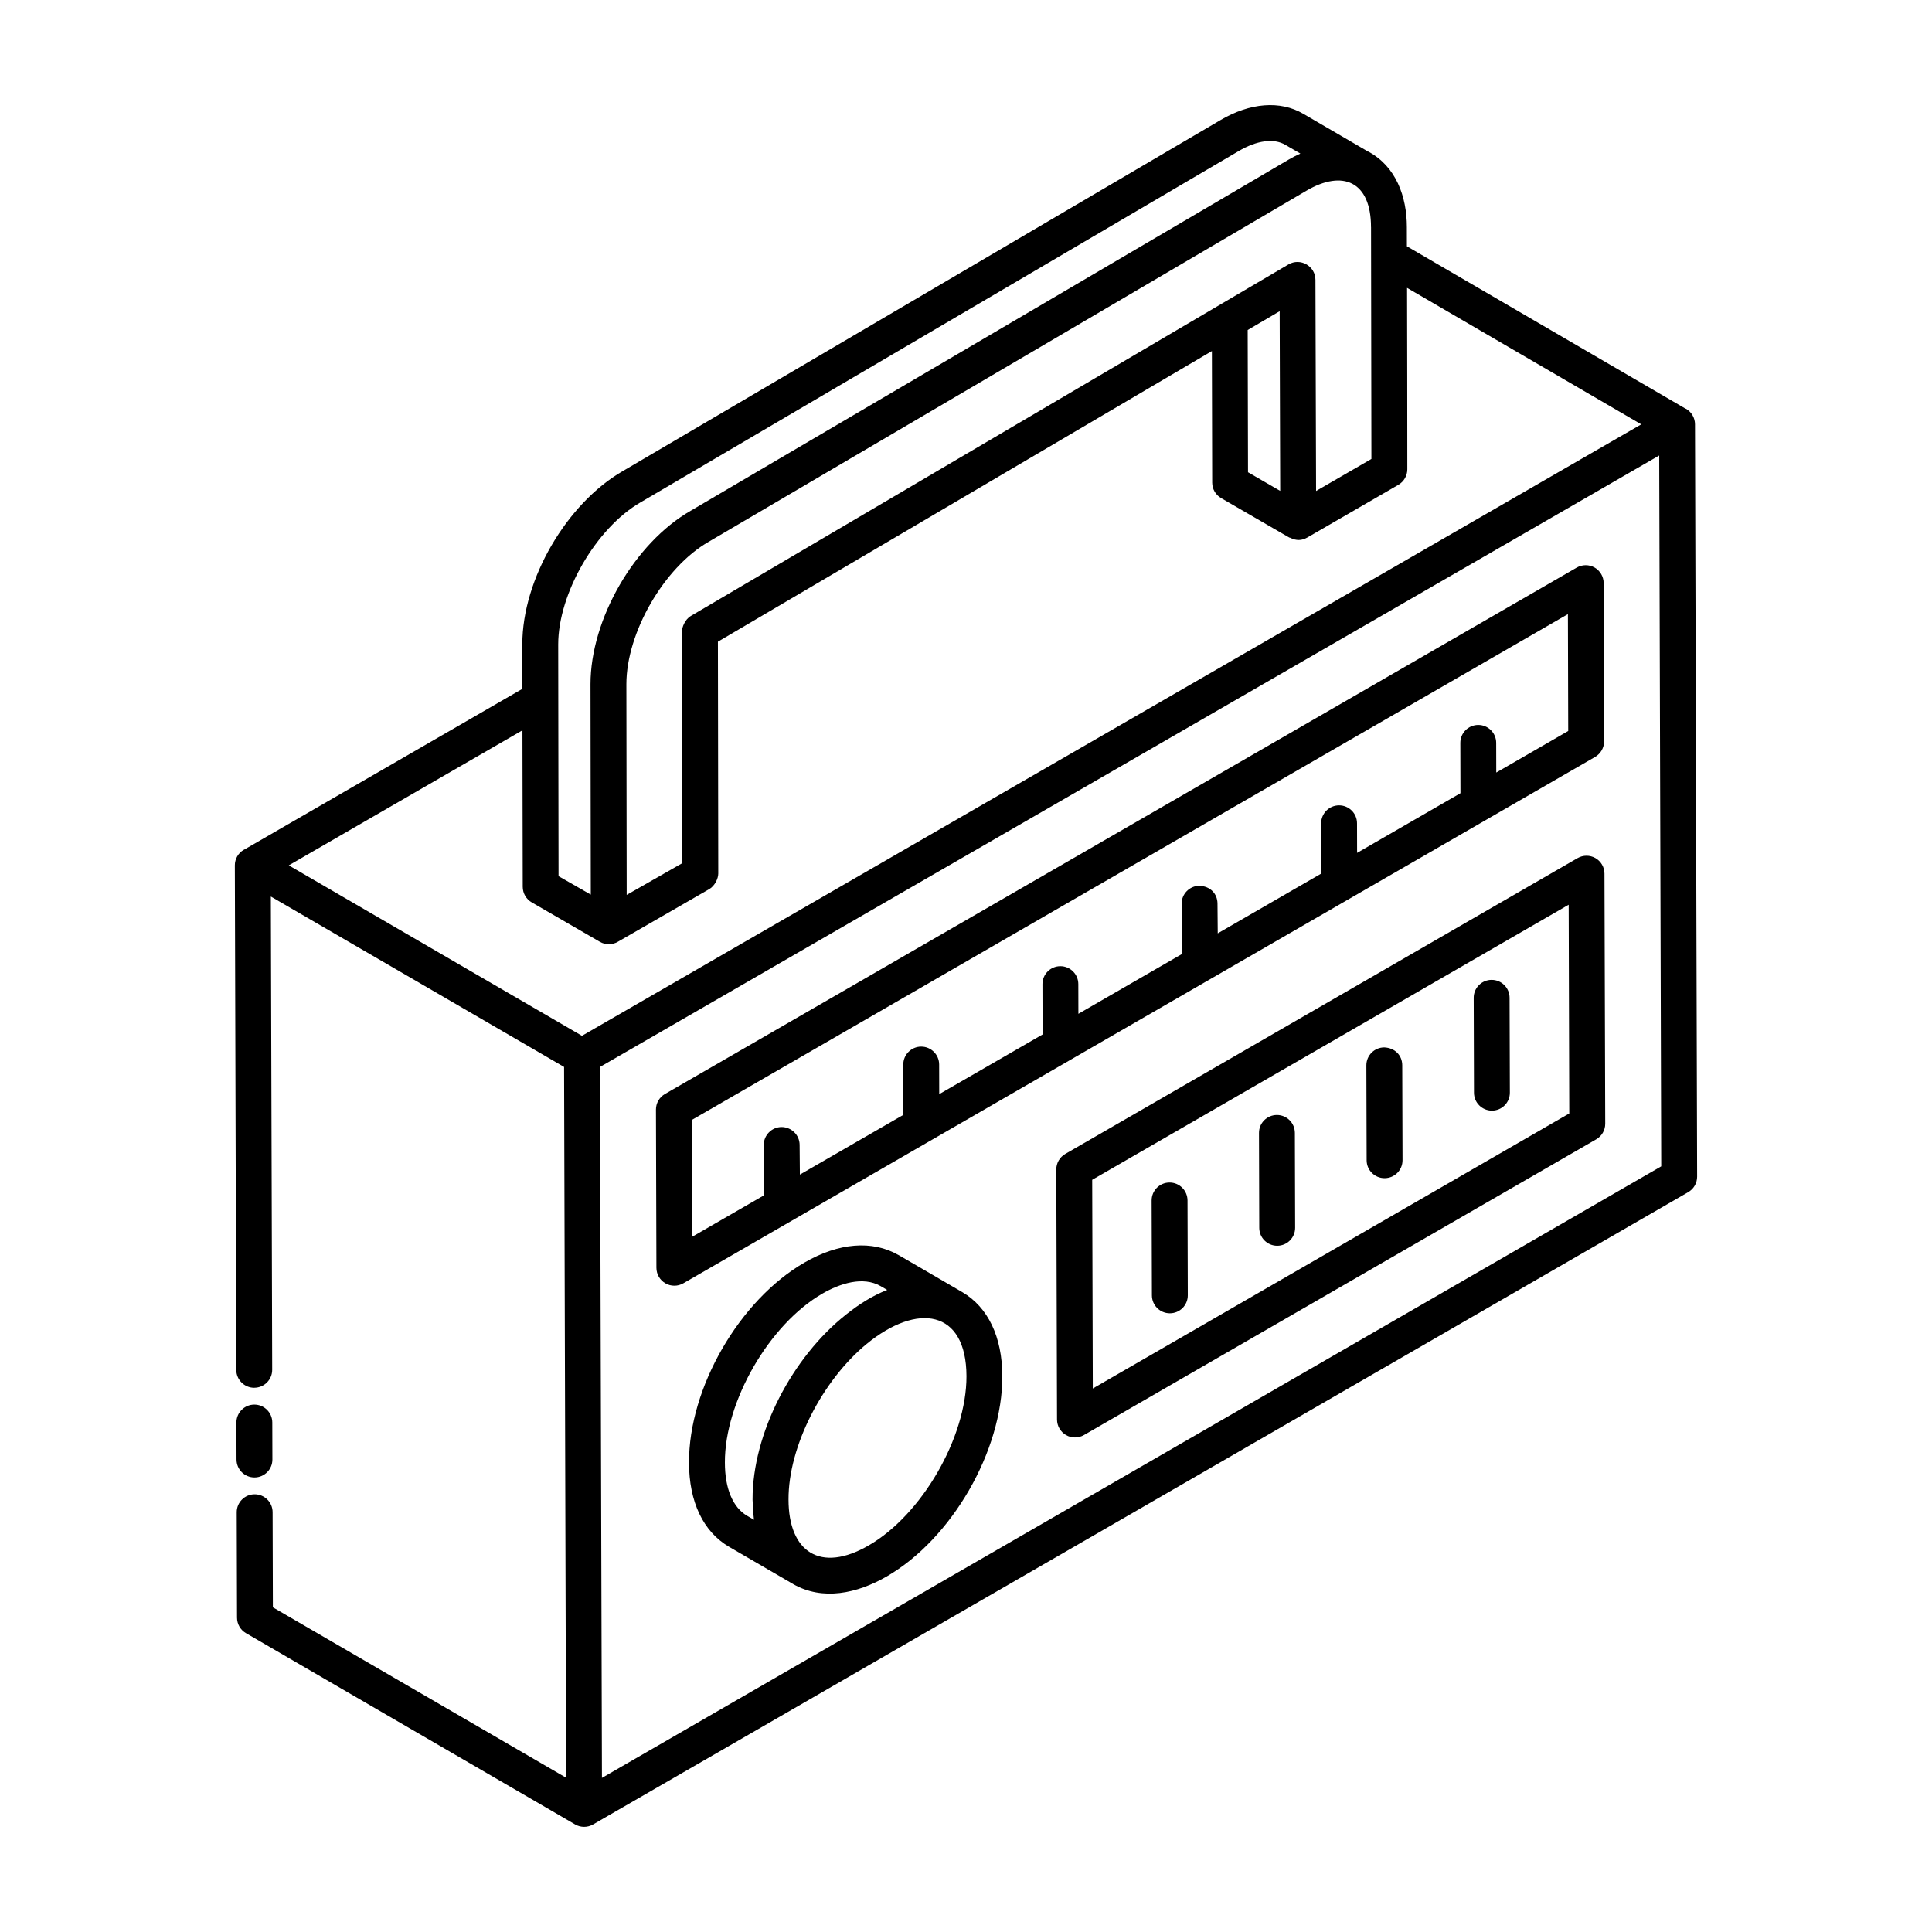
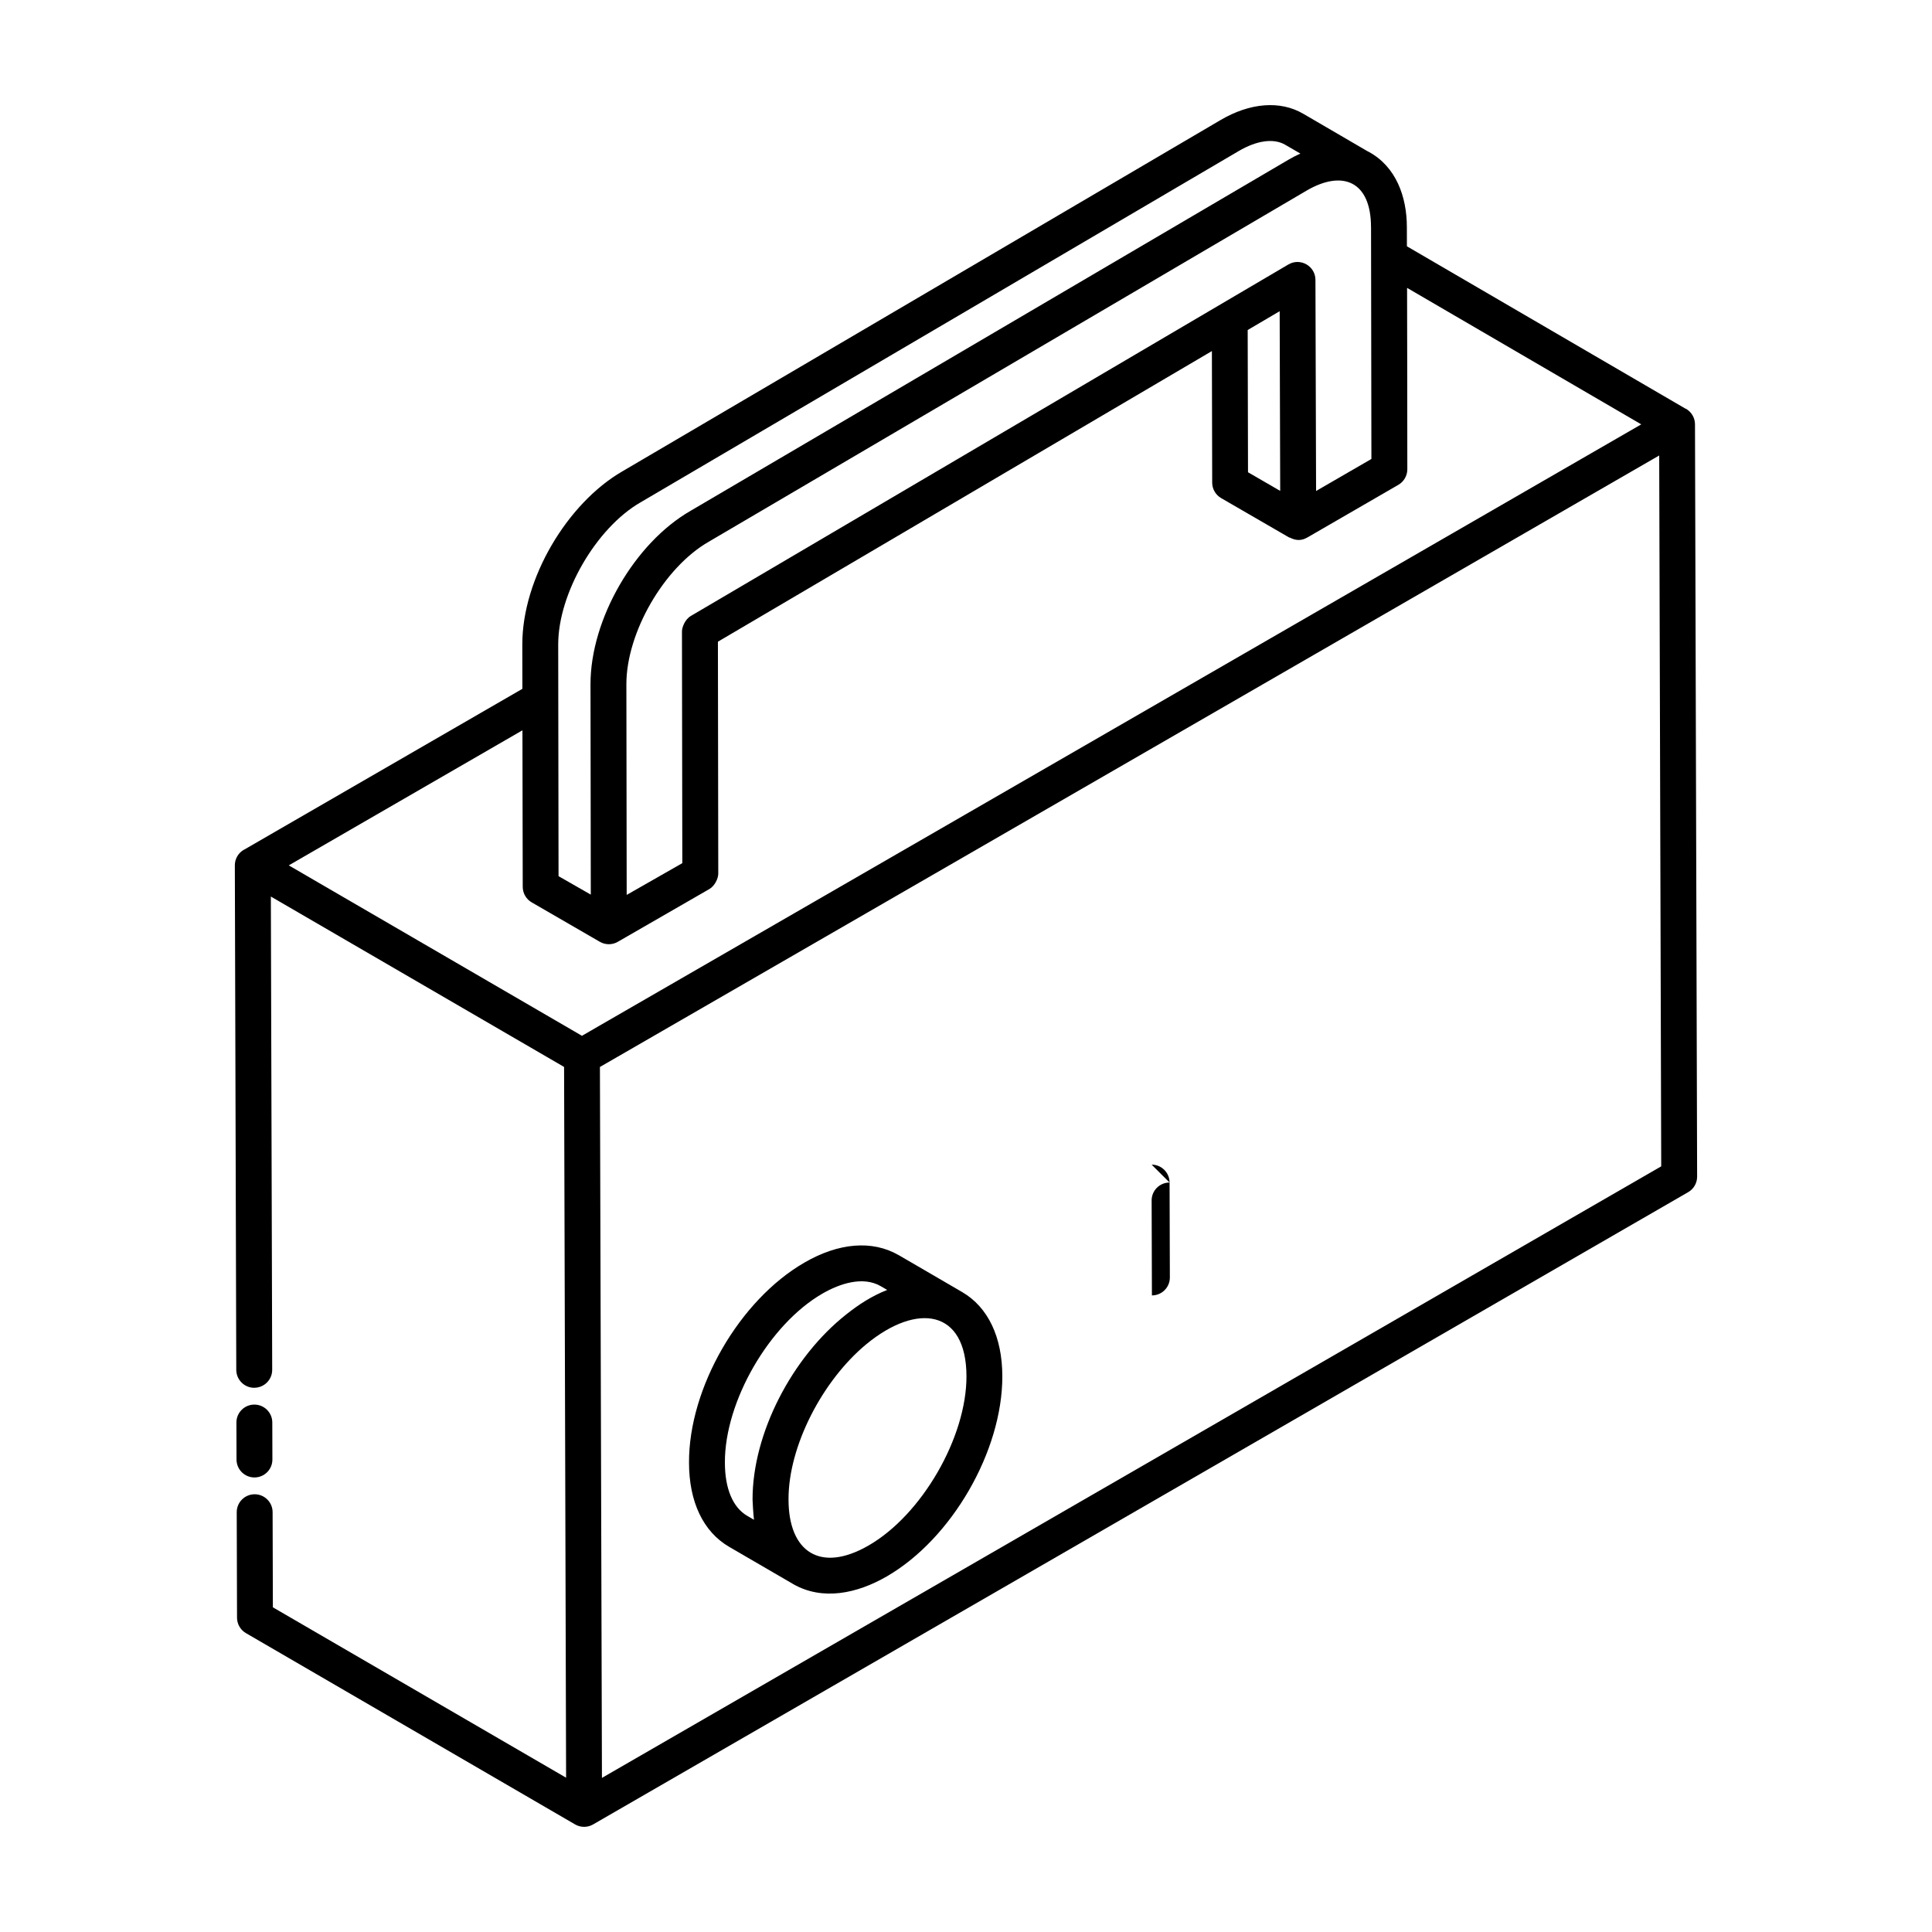
<svg xmlns="http://www.w3.org/2000/svg" fill="#000000" width="800px" height="800px" version="1.1" viewBox="144 144 512 512">
  <g>
    <path d="m211.38 511.77h0.016c2.621-0.008 4.75-2.141 4.738-4.766l-0.355-125.41 77.707 45.156 0.535 188.36-77.707-45.156-0.07-25.219c-0.008-2.617-2.137-4.738-4.754-4.738h-0.016c-2.621 0.008-4.75 2.141-4.738 4.766l0.078 27.941c0.004 1.691 0.906 3.25 2.363 4.094l87.227 50.691h0.008c0.004 0.004 0.008 0.008 0.012 0.012 0.734 0.422 1.555 0.633 2.371 0.633 0.82 0 1.645-0.215 2.375-0.637l290.21-167.56c1.477-0.855 2.383-2.426 2.375-4.133l-0.566-199.36c-0.004-1.695-0.914-3.258-2.383-4.109-0.043-0.023-0.094-0.012-0.137-0.035l-73.824-43.027-0.012-5.066c0-8.168-2.922-16.062-10.094-19.965v0.004c-1.801-0.984 5.344 3.113-17.352-10.09-6.098-3.578-14.125-2.957-22.016 1.707l-158.43 93.043c-14.637 8.461-26.523 28.449-26.523 45.848l0.016 11.793-73.762 42.637c-0.02 0.012-0.043 0.004-0.062 0.016-1.477 0.855-2.383 2.426-2.375 4.133l0.379 133.7c0.016 2.625 2.144 4.746 4.762 4.746zm92.141 103.39-0.535-188.4c29.285-16.906-104.89 60.551 280.72-162.05l0.535 188.38zm203.82-410.95c0.008 4.336 0.102 64.992 0.098 61.422l-14.664 8.484-0.168-55.949c-0.012-3.66-3.992-5.934-7.16-4.086-217.04 127.67-142.18 83.637-158.38 93.164-1.555 0.914-2.344 3.016-2.34 4.102l0.094 61.398-14.742 8.414-0.082-55.852c0-13.66 9.965-30.926 21.801-37.727l158.45-93.059c9.551-5.59 17.086-2.5 17.086 9.688zm-24.215 22.262 0.141 47.621-8.531-4.941-0.086-37.695zm-169.38 50.66 158.47-93.07c4.84-2.859 9.348-3.484 12.398-1.684l4 2.32c-1.059 0.473-2.113 1.02-3.164 1.633l-158.43 93.035c-14.875 8.547-26.531 28.727-26.531 45.949l0.078 55.77-8.547-4.891-0.09-61.434c0.008-13.488 10.02-30.816 21.809-37.629zm-31.293 60.406c0.004 2.356 0.082 43.867 0.078 41.484 0 1.711 0.922 3.297 2.414 4.137 0.953 0.551 19.508 11.289 18.023 10.434 1.465 0.844 3.269 0.852 4.75 0 0.965-0.555 25.801-14.867 24.23-13.961 0 0 0-0.004 0.004-0.004l0.012-0.008c1.445-0.832 2.387-2.789 2.383-4.125l-0.094-61.438 130.91-77.02 0.078 34.863c0.004 1.695 0.906 3.254 2.371 4.102 23.523 13.617 16.906 9.82 18.355 10.535 1.531 0.762 2.977 0.766 4.449-0.078 0.004-0.004 0.012 0 0.02-0.004l24.145-13.973c1.465-0.848 2.371-2.418 2.371-4.113 0-25.145-0.031-22.969-0.066-48.082l62.059 36.172c-384.7 222.05-251.92 145.41-280.72 162.04l-77.699-45.168z" />
    <path d="m211.45 535.54c2.621-0.008 4.75-2.141 4.738-4.766l-0.027-9.805c-0.008-2.617-2.137-4.738-4.754-4.738h-0.016c-2.621 0.008-4.75 2.141-4.738 4.766l0.027 9.805c0.008 2.617 2.137 4.738 4.754 4.738h0.016z" />
-     <path d="m569.2 375.52c-0.004-1.695-0.914-3.258-2.383-4.109-1.473-0.844-3.285-0.84-4.75 0.004l-135.76 78.387c-1.477 0.855-2.383 2.426-2.375 4.133l0.191 66.266c0.004 1.695 0.914 3.258 2.383 4.109 1.445 0.832 3.262 0.852 4.75-0.004l135.77-78.383c1.477-0.855 2.383-2.426 2.375-4.133zm-135.6 136.45-0.156-55.309 126.27-72.898 0.156 55.309z" />
-     <path d="m539.3 403.67h-0.016c-2.629 0.008-4.75 2.141-4.738 4.766l0.074 25.152c0.008 2.621 2.137 4.738 4.754 4.738h0.016c2.629-0.008 4.75-2.141 4.738-4.766l-0.074-25.152c-0.008-2.621-2.133-4.738-4.754-4.738z" />
-     <path d="m510.84 421.57c-2.629 0.008-4.75 2.141-4.738 4.766l0.074 25.156c0.008 2.621 2.137 4.738 4.754 4.738h0.016c2.629-0.008 4.75-2.141 4.738-4.766l-0.074-25.156c-0.012-2.625-1.91-4.609-4.769-4.738z" />
-     <path d="m482.4 439.48h-0.016c-2.621 0.008-4.75 2.141-4.738 4.766l0.07 25.152c0.008 2.617 2.137 4.738 4.754 4.738h0.016c2.621-0.008 4.75-2.141 4.738-4.766l-0.07-25.152c-0.012-2.617-2.137-4.738-4.754-4.738z" />
-     <path d="m453.95 457.38h-0.016c-2.629 0.008-4.75 2.141-4.738 4.766l0.074 25.152c0.008 2.621 2.137 4.738 4.754 4.738h0.016c2.629-0.008 4.75-2.141 4.738-4.766l-0.074-25.152c-0.012-2.621-2.137-4.738-4.754-4.738z" />
-     <path d="m569.1 340.45-0.117-41.93c-0.004-1.695-0.914-3.258-2.383-4.109-1.473-0.844-3.285-0.84-4.75 0.004l-241.64 139.51c-1.477 0.855-2.383 2.426-2.375 4.133l0.121 41.926c0.004 1.695 0.914 3.258 2.383 4.109 1.445 0.832 3.262 0.852 4.75-0.004l241.64-139.5c1.469-0.859 2.375-2.434 2.371-4.137zm-28.574 8.281-0.02-7.871c-0.004-2.621-2.137-4.742-4.754-4.742h-0.008c-2.629 0.004-4.75 2.141-4.742 4.762l0.031 13.332-27.387 15.812-0.02-7.852c-0.004-2.621-2.137-4.742-4.754-4.742h-0.008c-2.629 0.004-4.75 2.141-4.742 4.762l0.031 13.316-27.438 15.84-0.066-7.894c-0.02-2.617-1.906-4.582-4.793-4.711-2.621 0.023-4.734 2.168-4.711 4.793l0.113 13.273-27.473 15.859-0.02-7.871c-0.004-2.621-2.137-4.742-4.754-4.742h-0.008c-2.629 0.004-4.75 2.141-4.742 4.762l0.031 13.332-27.387 15.812-0.02-7.852c-0.004-2.621-2.137-4.742-4.754-4.742h-0.008c-2.629 0.004-4.75 2.141-4.742 4.762l0.031 13.316-27.438 15.84-0.066-7.894c-0.02-2.617-2.176-4.707-4.793-4.711-2.621 0.023-4.734 2.168-4.711 4.793l0.113 13.273-19.066 11.008-0.09-30.969 232.15-134.03 0.082 30.973z" />
+     <path d="m453.95 457.38h-0.016c-2.629 0.008-4.75 2.141-4.738 4.766l0.074 25.152h0.016c2.629-0.008 4.75-2.141 4.738-4.766l-0.074-25.152c-0.012-2.621-2.137-4.738-4.754-4.738z" />
    <path d="m399.05 486.45c-1.426-0.84-17.895-10.418-16.934-9.852-6.961-3.988-15.816-3.277-24.926 1.996-17.246 9.945-30.684 33.246-30.594 53.02 0 10.402 3.777 18.324 10.637 22.312l16.832 9.789c0.016 0.008 0.023 0.016 0.039 0.02 0.004 0 0.004 0 0.008 0.004 0.016 0.008 0.027 0.027 0.043 0.035 7.82 4.508 17.023 2.516 24.816-1.988 17.246-9.953 30.715-33.281 30.656-53.109-0.023-10.367-3.793-18.238-10.578-22.227zm-57.035 59.258c-3.812-2.219-5.91-7.223-5.91-14.121-0.074-16.145 11.758-36.641 25.844-44.766 4.656-2.695 10.754-4.668 15.418-1.992l1.746 1.016c-4.082 1.621-7.457 3.801-10.844 6.488-14.348 11.32-24.883 31.555-24.832 49.094 0 0.426 0.203 4.07 0.379 5.328zm32.207 7.84c-12.781 7.402-21.254 1.754-21.254-12.156-0.062-14.094 8.988-31.574 20.68-41.215 13.441-11.023 26.43-9.145 26.477 8.523 0.047 16.184-11.816 36.723-25.902 44.848z" />
  </g>
</svg>